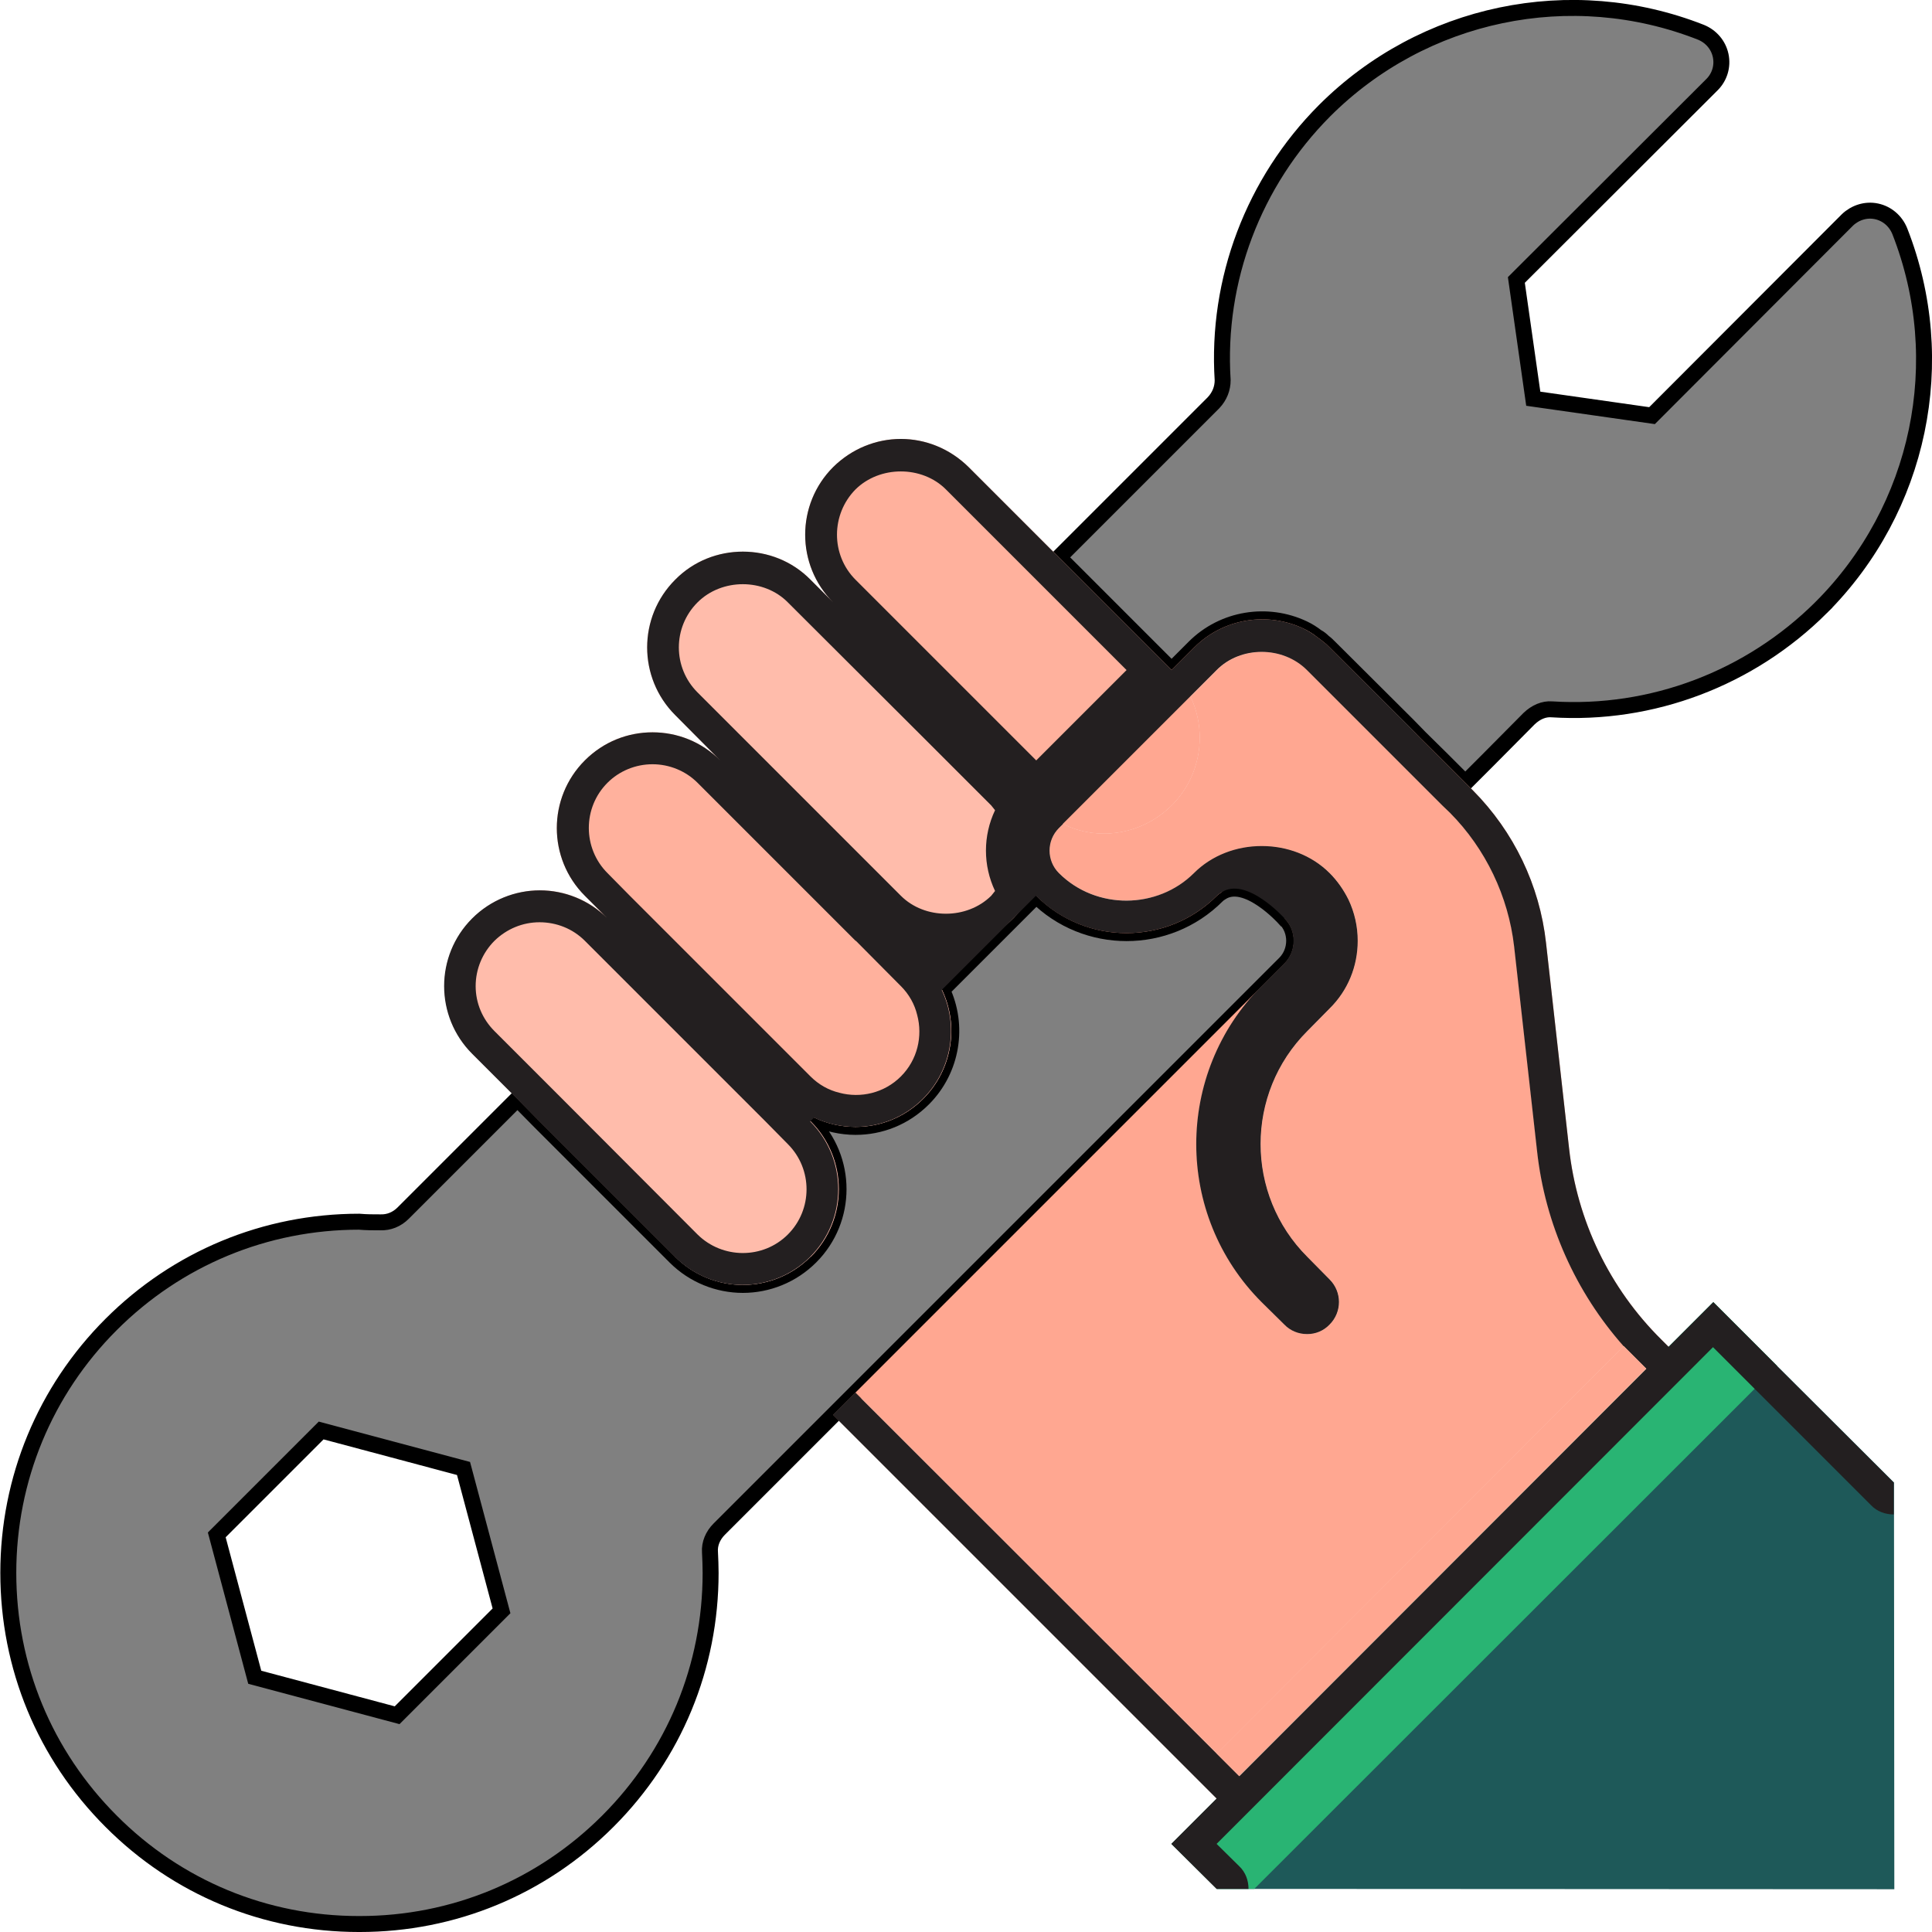
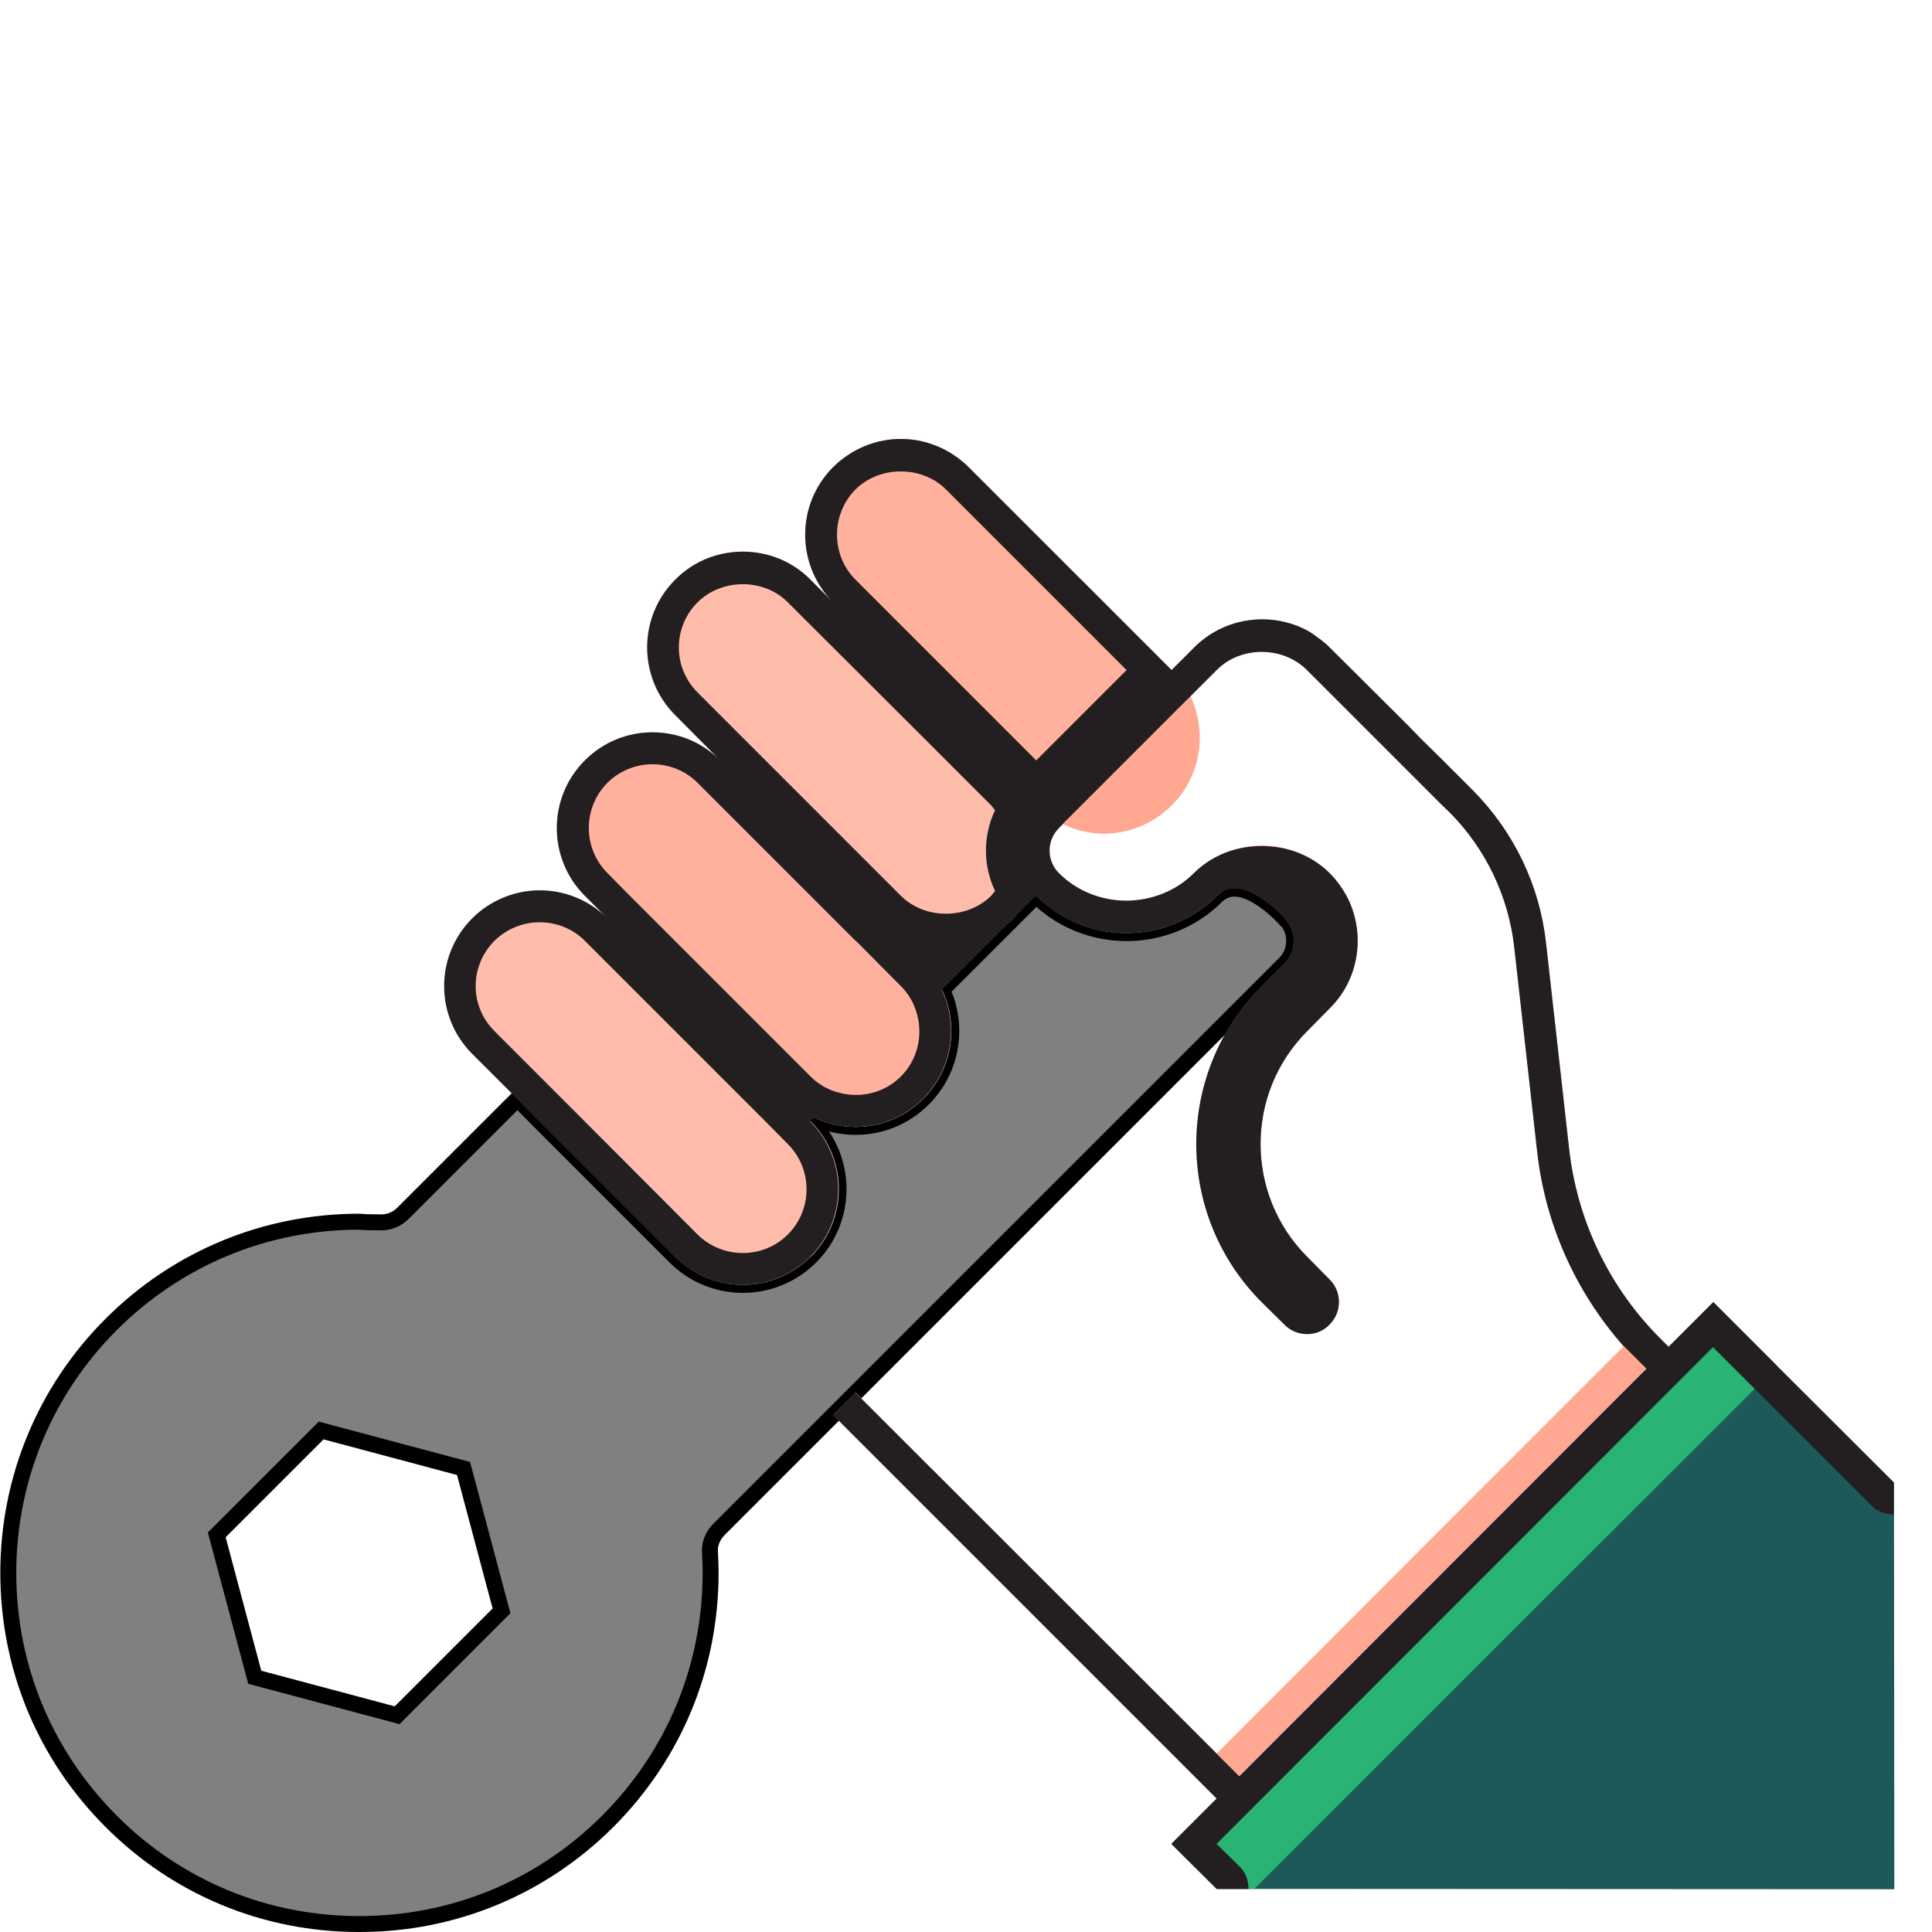
<svg xmlns="http://www.w3.org/2000/svg" id="Wrench" viewBox="0 0 60.52 60.52">
  <defs>
    <style>      .cls-1 {        fill: none;      }      .cls-2 {        fill: #1e5959;      }      .cls-3, .cls-4 {        fill: gray;      }      .cls-5 {        fill: #231f20;      }      .cls-6 {        fill: #ffbcab;      }      .cls-7 {        fill: #ffb19d;      }      .cls-8 {        fill: #29b473;      }      .cls-9 {        fill: #ffa791;      }      .cls-4 {        stroke: #000;        stroke-miterlimit: 10;        stroke-width: .5px;      }      .cls-10 {        fill: #a7a9ac;      }    </style>
  </defs>
  <g>
    <path class="cls-3" d="M32.46,25.23l4.24-4.24-2.83-2.83-.7.71-2.83,2.83-.71.7-.7.71-2.83,2.83-.71.7h0s-.71.71-.71.71l-2.83,2.83-.7.71-.71.7-2.83,2.83-.7.71,4.24,4.24c.58.58,1.35.88,2.12.88s1.54-.3,2.12-.88c1.17-1.17,1.17-3.07,0-4.24l.12-.12c.4.19.85.29,1.29.29.77,0,1.53-.29,2.12-.88.92-.92,1.12-2.3.59-3.41l2.95-2.95c-.05-.05-.09-.1-.12-.15-.62-.73-.62-1.81,0-2.54.03-.05.08-.1.12-.14ZM44.1,22.72l-2.45-2.44,2.83,2.83-.38-.39Z" />
-     <path class="cls-4" d="M57.05,19.03c-2.23,2.22-5.3,3.39-8.44,3.19-.25-.02-.5.09-.71.29l-1.29,1.3-.71.71-.71-.71-.71-.7-.38-.39-2.45-2.44c-.06-.06-.12-.12-.19-.17-.06-.06-.13-.12-.21-.16-.13-.1-.27-.19-.42-.26-1.12-.53-2.5-.33-3.42.59l-.71.71-2.83-2.83-.7-.7,4.84-4.84c.2-.21.29-.46.29-.71-.2-3.14.97-6.21,3.19-8.44,3.09-3.09,7.72-4.06,11.79-2.46.32.13.55.4.62.73.07.33-.03.67-.27.91l-6.13,6.12.53,3.72,3.72.53,6.12-6.13c.24-.23.58-.34.91-.27.33.07.6.3.73.62,1.6,4.07.63,8.7-2.46,11.79Z" />
    <path class="cls-1" d="M38.25,27.96c.79-.53,1.99.81,1.99.81l.71-.71c-.74-.74-1.92-.78-2.7-.1Z" />
    <path class="cls-4" d="M40.24,28.77s-1.2-1.34-1.99-.81c-.05.03-.09.06-.13.1-1.56,1.56-4.1,1.56-5.66,0l-2.95,2.95c.53,1.11.33,2.49-.59,3.41-.59.59-1.35.88-2.12.88-.44,0-.89-.1-1.29-.29l-.12.12c1.17,1.17,1.17,3.07,0,4.24-.58.58-1.35.88-2.12.88s-1.54-.3-2.12-.88l-4.24-4.24h0l-.7-.71-.71.71-2.87,2.87c-.2.2-.45.3-.72.29-.22,0-.43,0-.66-.02-2.94,0-5.7,1.15-7.77,3.22-2.07,2.07-3.22,4.84-3.22,7.78s1.14,5.7,3.22,7.78c2.07,2.08,4.83,3.22,7.76,3.22h.03c2.93,0,5.69-1.14,7.77-3.22,2.08-2.08,3.22-4.84,3.22-7.78,0-.22-.01-.44-.02-.65-.02-.26.09-.52.29-.72l2.87-2.87.71-.71.7-.7,12.73-12.73.71-.71c.19-.19.29-.45.29-.71s-.1-.52-.29-.7ZM12.44,53.73l-4.46-1.19-1.19-4.46,3.27-3.27,4.46,1.19,1.19,4.46-3.27,3.27Z" />
    <polygon class="cls-10" points="44.48 23.11 41.65 20.28 44.1 22.72 44.48 23.11" />
  </g>
  <polygon class="cls-2" points="59.34 59.18 39.29 59.17 38.12 59.17 36.7 57.76 38.12 56.34 38.83 55.64 51.58 42.88 53.67 40.79 55.67 42.79 59.33 46.44 59.33 47.44 59.34 59.18" />
  <polygon class="cls-8" points="55.67 42.79 54.97 43.5 39.29 59.17 38.12 59.17 36.7 57.76 38.12 56.34 38.83 55.64 51.58 42.88 53.67 40.79 55.67 42.79" />
  <path class="cls-6" d="M32.63,26.64c0,.11-.01.22-.02.32-.01.09-.02.17-.04.25-.02.09-.04.19-.07.28-.02.06-.03.11-.05.16h-.01c-.02.1-.06.18-.1.26-.14.31-.34.59-.59.85-.58.59-1.35.88-2.12.88s-1.54-.29-2.12-.88l-2.12-2.11h0s-2.83-2.83-2.83-2.83l-1.41-1.42c-1.17-1.17-1.17-3.07,0-4.24.58-.59,1.35-.88,2.12-.88s1.54.29,2.12.88l6.36,6.36c.25.26.45.54.59.85.04.08.08.16.1.25h.01c.02.06.03.11.05.17.03.09.05.19.07.28.02.08.03.16.04.25.01.1.02.21.02.32Z" />
  <path class="cls-7" d="M36.7,25.23c-.59.58-1.35.88-2.12.88-.44,0-.88-.1-1.28-.3-.13-.05-.25-.12-.37-.2-.17-.11-.33-.24-.47-.38l-6.36-6.36c-1.17-1.17-1.17-3.07,0-4.24.59-.58,1.35-.88,2.12-.88s1.53.3,2.12.88l2.83,2.83.7.7,2.83,2.83c.25.25.45.53.59.83.53,1.12.33,2.49-.59,3.41Z" />
-   <path class="cls-3" d="M25.39,39.37c-.58.58-1.35.88-2.12.88s-1.54-.3-2.12-.88l4.24-4.24c1.17,1.17,1.17,3.07,0,4.24Z" />
  <path class="cls-3" d="M28.92,34.42c-.59.59-1.35.88-2.12.88-.44,0-.89-.1-1.29-.29l4-4c.53,1.11.33,2.49-.59,3.41Z" />
-   <path class="cls-3" d="M41.25,19.95c-.14-.09-.28-.18-.43-.25h.01c.15.06.29.15.42.25Z" />
+   <path class="cls-3" d="M41.25,19.95c-.14-.09-.28-.18-.43-.25c.15.06.29.15.42.25Z" />
  <polygon class="cls-3" points="44.48 23.11 41.65 20.28 44.1 22.72 44.48 23.11" />
  <path class="cls-7" d="M28.92,34.42c-.59.59-1.35.88-2.12.88-.44,0-.89-.1-1.29-.29-.3-.14-.58-.34-.83-.59l-3.53-3.53-2.83-2.83c-1.17-1.17-1.17-3.07,0-4.24.59-.59,1.35-.88,2.12-.88s1.53.29,2.12.88l6.36,6.36c.25.25.45.53.59.83.53,1.11.33,2.49-.59,3.41Z" />
  <path class="cls-6" d="M25.39,39.37c-.58.58-1.35.88-2.12.88s-1.54-.3-2.12-.88l-4.24-4.24h0l-.7-.71-1.41-1.41c-1.17-1.17-1.17-3.07,0-4.24.58-.58,1.35-.88,2.12-.88s1.54.3,2.12.88l2.12,2.12,3.53,3.53.71.71c1.17,1.17,1.17,3.07,0,4.24Z" />
-   <path class="cls-9" d="M50.87,42.17l-12.75,12.76-11.32-11.31,12.73-12.73c-2.73,2.73-2.73,7.17,0,9.9l.71.7c.19.2.45.3.71.3s.51-.1.7-.3c.39-.39.39-1.02,0-1.41l-.7-.71c-1.95-1.95-1.95-5.12,0-7.07l.7-.71c.57-.56.88-1.32.88-2.12,0-.45-.1-.89-.29-1.29-.15-.3-.34-.58-.59-.83-1.13-1.13-3.11-1.13-4.24,0s-3.07,1.17-4.24,0c-.39-.39-.39-1.02,0-1.41l.13-.13c.4.2.84.3,1.28.3.77,0,1.53-.3,2.12-.88.92-.92,1.12-2.29.59-3.41l.83-.83c.75-.76,2.07-.76,2.83,0l4.24,4.24.24.23c1.12,1.13,1.83,2.62,2.01,4.19l.72,6.42c.25,2.27,1.21,4.41,2.71,6.1Z" />
  <polygon class="cls-9" points="38.83 55.64 38.12 56.34 26.1 44.32 26.8 43.62 38.12 54.93 38.83 55.64" />
  <path class="cls-9" d="M52.27,42.19l-.69.69-.71-.71c-1.5-1.69-2.46-3.83-2.71-6.1l-.72-6.42c-.18-1.57-.89-3.06-2.01-4.19l-.24-.23-4.24-4.24c-.76-.76-2.08-.76-2.83,0l-.83.83c.53,1.12.33,2.49-.59,3.41-.59.58-1.35.88-2.12.88-.44,0-.88-.1-1.28-.3l-.13.13c-.39.39-.39,1.02,0,1.41,1.17,1.17,3.07,1.17,4.24,0s3.11-1.13,4.24,0c.25.25.44.53.59.83.19.4.29.84.29,1.29,0,.8-.31,1.56-.88,2.12l-.7.71c-1.95,1.95-1.95,5.12,0,7.07l.7.71c.39.39.39,1.02,0,1.41-.19.2-.44.3-.7.3s-.52-.1-.71-.3l-.71-.7c-2.73-2.73-2.73-7.17,0-9.9l.71-.71c.19-.19.29-.45.29-.71s-.1-.52-.29-.7l.71-.71c-.74-.74-1.92-.78-2.7-.1-.05.03-.09.06-.13.1-1.56,1.56-4.1,1.56-5.66,0-.05-.05-.09-.1-.12-.15-.62-.73-.62-1.81,0-2.54.03-.05.08-.1.12-.14l4.24-4.24.71-.71c.92-.92,2.3-1.12,3.42-.59.15.07.29.16.42.26.07.05.14.1.21.16.07.05.13.11.19.17l2.83,2.83.71.7.95.95c1.28,1.29,2.09,2.97,2.29,4.78l.72,6.42c.25,2.28,1.27,4.4,2.9,6.01l.22.22Z" />
  <path class="cls-5" d="M40.95,39.37c-1.95-1.95-1.95-5.12,0-7.07l.7-.71c.57-.56.88-1.32.88-2.12,0-.45-.1-.89-.29-1.29-.15-.3-.34-.58-.59-.83-1.13-1.13-3.11-1.13-4.24,0s-3.07,1.17-4.24,0c-.39-.39-.39-1.02,0-1.41l.13-.13c-.13-.05-.25-.12-.37-.2-.17-.11-.33-.24-.47-.38-.04.04-.09.09-.12.14.04.08.08.16.1.25h.01c.02.06.03.11.05.17.03.09.05.19.07.28.02.08.03.16.04.25.01.1.02.21.02.32s-.01.22-.02.32c-.01.09-.02.17-.04.25-.02.09-.04.19-.07.28-.02.06-.03.11-.05.16h-.01c-.02.1-.06.18-.1.26.03.05.07.1.12.15,1.56,1.56,4.1,1.56,5.66,0,.04-.04.08-.07.13-.1.79-.53,1.99.81,1.99.81.19.18.29.44.29.7s-.1.52-.29.71l-.71.71c-2.73,2.73-2.73,7.17,0,9.9l.71.7c.19.2.45.3.71.3s.51-.1.7-.3c.39-.39.39-1.02,0-1.41l-.7-.71ZM40.95,39.37c-1.95-1.95-1.95-5.12,0-7.07l.7-.71c.57-.56.88-1.32.88-2.12,0-.45-.1-.89-.29-1.29-.15-.3-.34-.58-.59-.83-1.13-1.13-3.11-1.13-4.24,0s-3.07,1.17-4.24,0c-.39-.39-.39-1.02,0-1.41l.13-.13c-.13-.05-.25-.12-.37-.2-.17-.11-.33-.24-.47-.38-.04.04-.09.09-.12.14.04.08.08.16.1.25h.01c.02.06.03.11.05.17.03.09.05.19.07.28.02.08.03.16.04.25.01.1.02.21.02.32s-.01.22-.02.32c-.01.09-.02.17-.04.25-.02.09-.04.19-.07.28-.02.06-.03.11-.05.16h-.01c-.02.1-.06.18-.1.26.03.05.07.1.12.15,1.56,1.56,4.1,1.56,5.66,0,.04-.04.08-.07.13-.1.78-.68,1.96-.64,2.7.1l-.71.71c.19.18.29.44.29.7s-.1.52-.29.71l-.71.71c-2.73,2.73-2.73,7.17,0,9.9l.71.7c.19.2.45.3.71.3s.51-.1.7-.3c.39-.39.39-1.02,0-1.41l-.7-.71ZM55.67,42.79l-2-2-1.4,1.4-.22-.22c-1.63-1.61-2.65-3.73-2.9-6.01l-.72-6.42c-.2-1.81-1.01-3.49-2.29-4.78l-.95-.95-.71-.7-.38-.39-2.45-2.44c-.06-.06-.12-.12-.19-.17-.07-.06-.14-.11-.21-.16-.13-.1-.27-.19-.42-.26-1.12-.53-2.5-.33-3.42.59l-.71.71-2.83-2.83-.7-.7-2.83-2.83c-.59-.58-1.35-.88-2.12-.88s-1.53.3-2.12.88c-1.17,1.17-1.17,3.07,0,4.24l-.71-.71c-.58-.59-1.35-.88-2.12-.88s-1.54.29-2.12.88c-1.17,1.17-1.17,3.07,0,4.24l1.41,1.42c-.59-.59-1.35-.88-2.12-.88s-1.53.29-2.12.88c-1.17,1.17-1.17,3.07,0,4.24l.71.71c-.58-.58-1.35-.88-2.12-.88s-1.54.3-2.12.88c-1.17,1.17-1.17,3.07,0,4.24l1.41,1.41.7.71h0l4.24,4.24c.58.58,1.35.88,2.12.88s1.54-.3,2.12-.88c1.17-1.17,1.17-3.07,0-4.24l.12-.12c.4.19.85.29,1.29.29.77,0,1.53-.29,2.12-.88.92-.92,1.12-2.3.59-3.41l2.95-2.95c1.56,1.56,4.1,1.56,5.66,0,.04-.04.08-.07.13-.1.78-.68,1.96-.64,2.7.1l-.71.71c.19.18.29.44.29.7s-.1.52-.29.71l-.71.71c-2.73,2.73-2.73,7.17,0,9.9l.71.7c.19.2.45.3.71.3s.51-.1.7-.3c.39-.39.39-1.02,0-1.41l-.7-.71c-1.95-1.95-1.95-5.12,0-7.07l.7-.71c.57-.56.88-1.32.88-2.12,0-.45-.1-.89-.29-1.29-.15-.3-.34-.58-.59-.83-1.13-1.13-3.11-1.13-4.24,0s-3.07,1.17-4.24,0c-.39-.39-.39-1.02,0-1.41l4.95-4.95c.75-.76,2.07-.76,2.83,0l4.24,4.24.24.23c1.12,1.13,1.83,2.62,2.01,4.19l.72,6.42c.25,2.27,1.21,4.41,2.71,6.1l.71.71-12.75,12.76-.71-.71-11.32-11.31-.7.7,12.02,12.02-1.42,1.42,1.42,1.41h1c0-.26-.09-.52-.29-.71l-.71-.7,15.55-15.56,4.95,4.95c.19.2.45.29.71.29v-1l-3.66-3.65ZM26.8,15.33c.76-.75,2.08-.75,2.83,0l5.66,5.66-2.83,2.83-2.12-2.12-3.54-3.54c-.78-.78-.77-2.05,0-2.83ZM21.85,21.69c-.78-.78-.78-2.04,0-2.82.76-.76,2.08-.76,2.83,0l4.25,4.24,2.12,2.12s.08.1.12.15c-.38.8-.38,1.73,0,2.53-.04.05-.08.1-.12.15-.76.75-2.08.75-2.83,0l-6.37-6.37ZM24.68,38.67c-.78.78-2.05.77-2.83,0l-4.24-4.25-2.12-2.12c-.38-.38-.59-.88-.59-1.41s.21-1.04.59-1.42c.38-.37.88-.58,1.41-.58s1.04.2,1.42.58l5.66,5.66.7.71c.78.78.78,2.05,0,2.83ZM28.22,33.72c-.52.52-1.26.69-1.93.51-.33-.08-.64-.25-.9-.51l-5.66-5.66-.7-.71c-.78-.78-.78-2.05,0-2.83.37-.37.88-.58,1.41-.58s1.04.21,1.41.58l2.48,2.48.35.35,2.12,2.12h.01l1.41,1.42c.26.26.43.57.51.9.18.67.01,1.41-.51,1.93ZM40.95,39.37c-1.95-1.95-1.95-5.12,0-7.07l.7-.71c.57-.56.88-1.32.88-2.12,0-.45-.1-.89-.29-1.29-.15-.3-.34-.58-.59-.83-1.13-1.13-3.11-1.13-4.24,0s-3.07,1.17-4.24,0c-.39-.39-.39-1.02,0-1.41l.13-.13c-.13-.05-.25-.12-.37-.2-.17-.11-.33-.24-.47-.38-.04.04-.09.09-.12.14.04.08.08.16.1.25h.01c.02.06.03.11.05.17.03.09.05.19.07.28.02.08.03.16.04.25.01.1.02.21.02.32s-.01.22-.02.32c-.01.09-.02.17-.04.25-.02.09-.04.19-.07.28-.02.06-.03.11-.05.16h-.01c-.02.1-.06.18-.1.26.03.05.07.1.12.15,1.56,1.56,4.1,1.56,5.66,0,.04-.04.08-.07.13-.1.78-.68,1.96-.64,2.7.1l-.71.71c.19.18.29.44.29.7s-.1.52-.29.71l-.71.71c-2.73,2.73-2.73,7.17,0,9.9l.71.7c.19.2.45.3.71.3s.51-.1.7-.3c.39-.39.39-1.02,0-1.41l-.7-.71ZM40.95,39.37c-1.95-1.95-1.95-5.12,0-7.07l.7-.71c.57-.56.88-1.32.88-2.12,0-.45-.1-.89-.29-1.29-.15-.3-.34-.58-.59-.83-1.13-1.13-3.11-1.13-4.24,0s-3.07,1.17-4.24,0c-.39-.39-.39-1.02,0-1.41l.13-.13c-.13-.05-.25-.12-.37-.2-.17-.11-.33-.24-.47-.38-.04.04-.09.09-.12.14.04.08.08.16.1.25h.01c.02.06.03.11.05.17.03.09.05.19.07.28.02.08.03.16.04.25.01.1.02.21.02.32s-.01.22-.02.32c-.01.09-.02.17-.04.25-.02.09-.04.19-.07.28-.02.06-.03.11-.05.16h-.01c-.02.1-.06.18-.1.26.03.05.07.1.12.15,1.56,1.56,4.1,1.56,5.66,0,.04-.04.08-.07.13-.1.78-.68,1.96-.64,2.7.1l-.71.71c.19.18.29.44.29.7s-.1.52-.29.71l-.71.71c-2.73,2.73-2.73,7.17,0,9.9l.71.7c.19.2.45.3.71.3s.51-.1.7-.3c.39-.39.39-1.02,0-1.41l-.7-.71ZM40.95,39.37c-1.95-1.95-1.95-5.12,0-7.07l.7-.71c.57-.56.88-1.32.88-2.12,0-.45-.1-.89-.29-1.29-.15-.3-.34-.58-.59-.83-1.13-1.13-3.11-1.13-4.24,0s-3.07,1.17-4.24,0c-.39-.39-.39-1.02,0-1.41l.13-.13c-.13-.05-.25-.12-.37-.2-.17-.11-.33-.24-.47-.38-.04.04-.09.09-.12.14-.62.73-.62,1.81,0,2.54.03.05.07.1.12.15,1.56,1.56,4.1,1.56,5.66,0,.04-.04.08-.07.13-.1.78-.68,1.96-.64,2.7.1l-.71.71c.19.18.29.44.29.7s-.1.52-.29.71l-.71.71c-2.73,2.73-2.73,7.17,0,9.9l.71.7c.19.2.45.3.71.3s.51-.1.7-.3c.39-.39.39-1.02,0-1.41l-.7-.71Z" />
  <line class="cls-1" x1="26.09" y1="42.91" x2="26.07" y2="42.89" />
  <line class="cls-1" x1="45.9" y1="24.52" x2="45.19" y2="25.23" />
  <line class="cls-1" x1="38.83" y1="55.64" x2="38.12" y2="56.34" />
  <line class="cls-1" x1="52.27" y1="42.19" x2="51.58" y2="42.88" />
  <line class="cls-1" x1="51.88" y1="43.18" x2="51.58" y2="42.88" />
  <rect class="cls-9" x="35.83" y="48.4" width="18.04" height="1" transform="translate(-21.45 46.06) rotate(-45.02)" />
  <line class="cls-1" x1="39.25" y1="56.06" x2="38.83" y2="55.64" />
  <polyline class="cls-1" points="40.24 30.18 42.24 28.18 45.19 25.23 45.9 24.52" />
</svg>